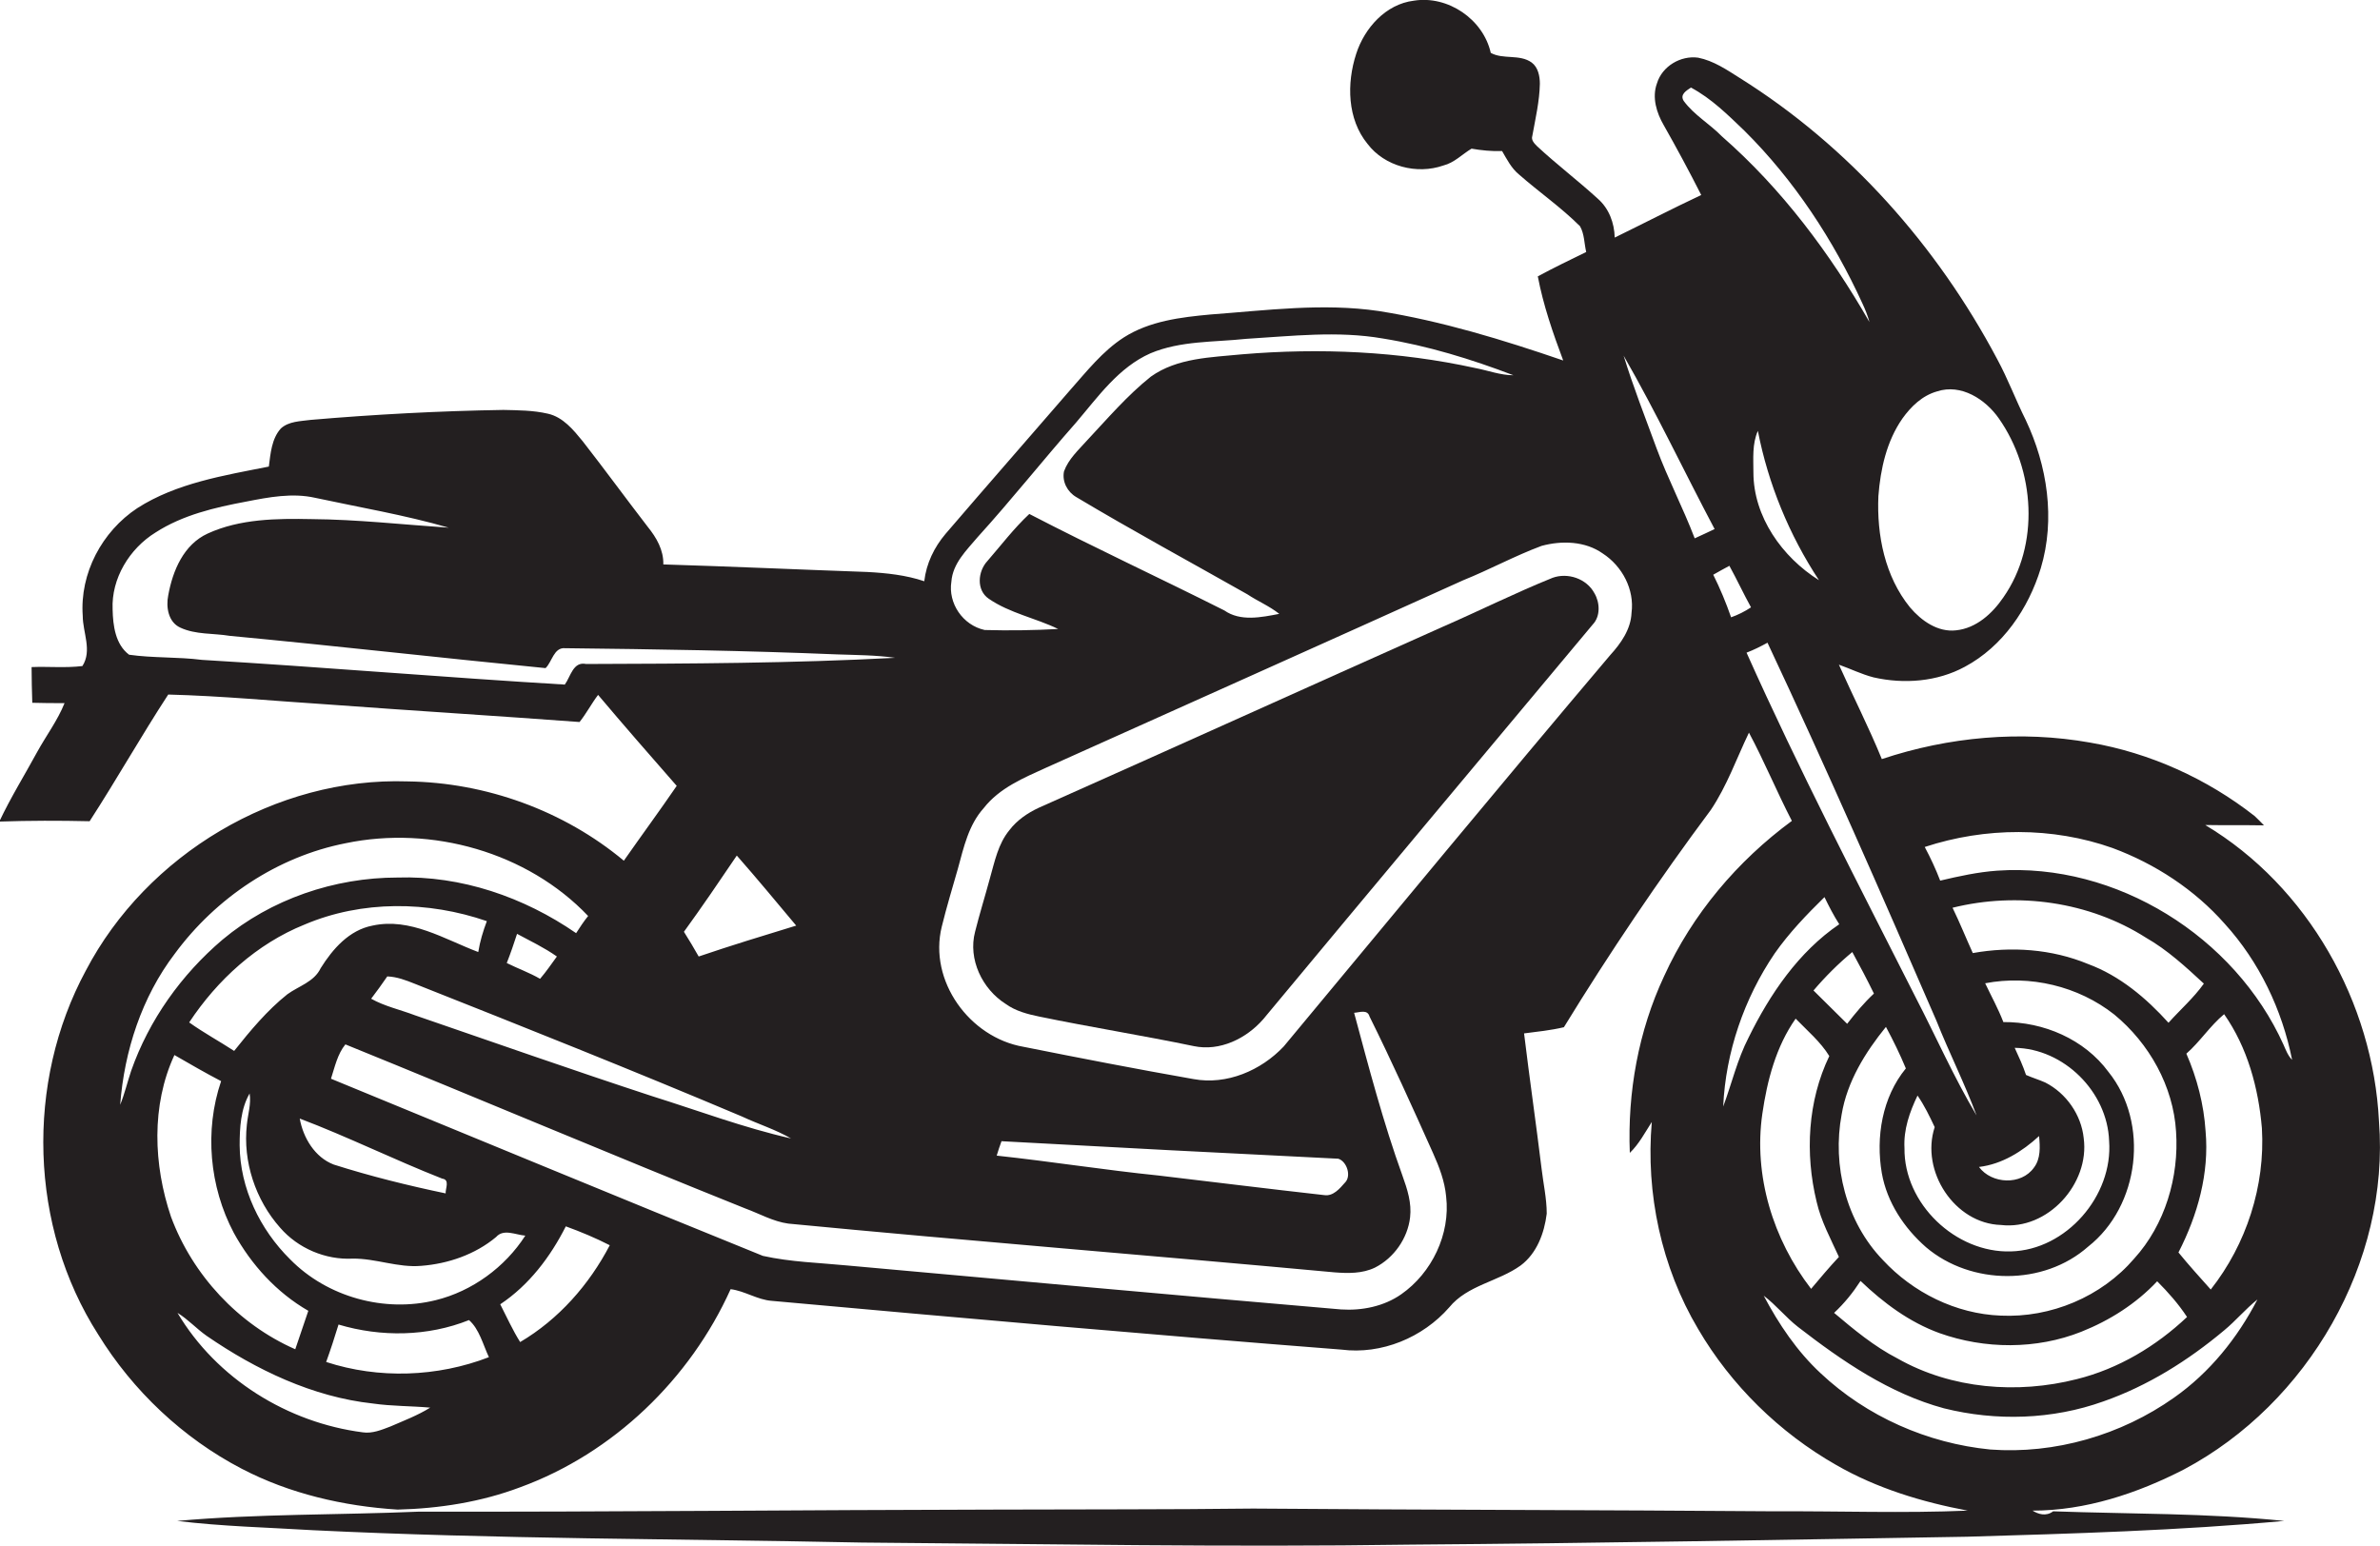
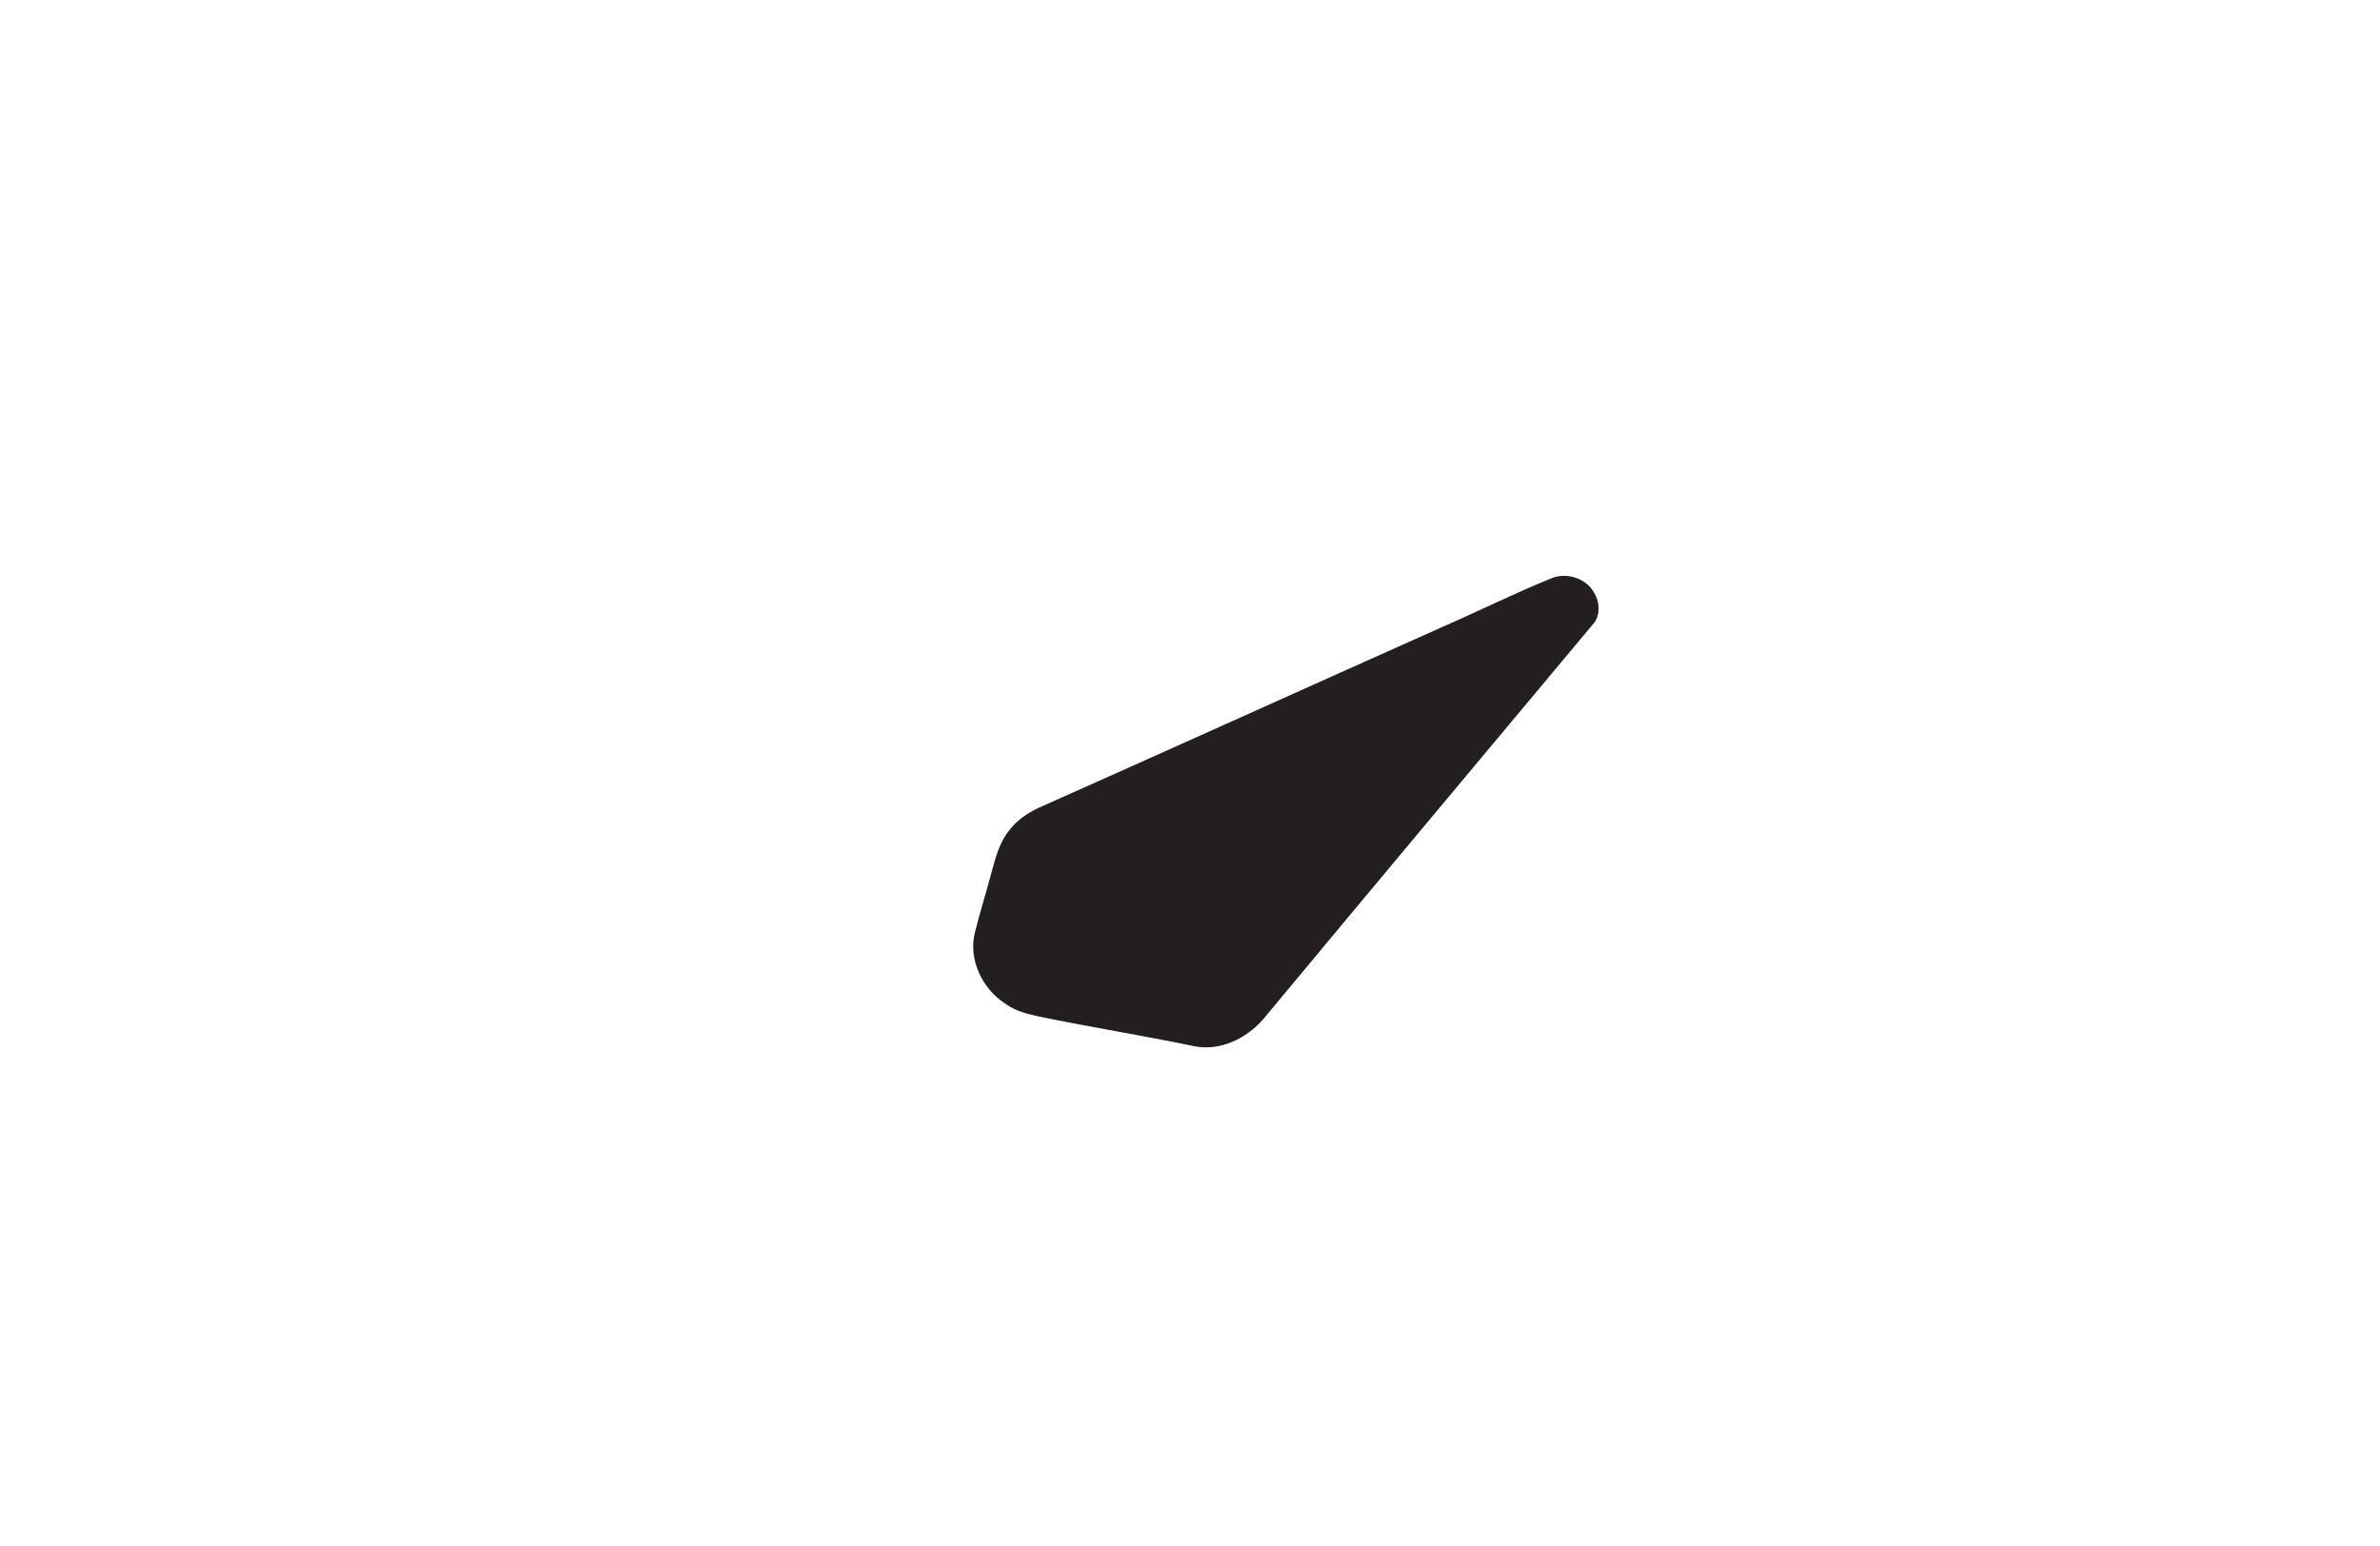
<svg xmlns="http://www.w3.org/2000/svg" version="1.1" id="Layer_1" x="0px" y="0px" viewBox="0 0 693.2 450.3" enable-background="new 0 0 693.2 450.3" xml:space="preserve">
  <g>
-     <path fill="#231F20" d="M592,440c15.4,0,30.5-5,44.1-12c36.1-19.2,60-60.3,56.8-101.4c-1.7-34.6-20.7-68.4-50.6-86.3   c5.7,0.1,11.4,0,17.1,0.1c-0.9-0.9-1.8-1.9-2.7-2.7c-13.9-10.9-30.5-18.4-47.9-21.4c-20.2-3.6-41.2-1.7-60.7,4.8   c-3.8-9.3-8.4-18.3-12.5-27.5c3.4,1.2,6.6,2.8,10.1,3.7c8.8,2,18.5,1.3,26.6-3.1c11-5.9,18.5-16.9,22.1-28.7   c4.3-14.3,1.9-29.9-4.4-43.2c-2.9-5.8-5.2-12-8.3-17.7c-17.5-33-43.2-62-75-81.9c-3.8-2.4-7.6-5-12.1-5.9c-5.1-0.7-10.5,2.5-12,7.5   c-1.5,4.1-0.1,8.6,2,12.2c3.8,6.7,7.4,13.4,10.9,20.3c-8.5,4-16.8,8.3-25.2,12.4c-0.1-4.3-1.7-8.5-4.9-11.3   c-5.8-5.3-12-10-17.7-15.3c-0.8-0.8-1.8-1.8-1.4-3c0.9-5,2.1-10.1,2.2-15.2c0-2.2-0.5-4.8-2.4-6.2c-3.5-2.5-8.3-0.8-11.9-2.8   C432,5.6,421.7-1.4,411.8,0.2c-8.2,1-14.4,8-16.8,15.5c-2.8,8.6-2.6,19,3.3,26.2c5,6.6,14.4,9,22.1,6.3c3.2-0.8,5.5-3.3,8.2-4.9   c2.9,0.5,5.9,0.8,8.9,0.7c1.4,2.4,2.7,5,4.9,6.8c5.8,5.1,12.3,9.6,17.8,15.1c1.3,2.3,1.2,5,1.8,7.5c-4.7,2.3-9.5,4.6-14.1,7.1   c1.6,8.4,4.4,16.5,7.4,24.5c-17.5-6-35.4-11.5-53.7-14.4c-16.3-2.4-32.7-0.2-49,1c-8.7,0.8-17.8,1.9-25.3,6.7   c-6.2,4-10.8,9.9-15.6,15.3c-12.1,14-24.3,27.9-36.3,41.9c-3.3,3.9-5.6,8.6-6.2,13.8c-5.3-1.8-11-2.4-16.6-2.7   c-19.8-0.7-39.6-1.6-59.4-2.2c0.1-4.2-2-7.8-4.5-10.9c-6.4-8.3-12.6-16.8-19-25c-2.7-3.3-5.7-7-10.1-8c-4.3-1-8.7-1-13-1.1   c-18.7,0.3-37.4,1.3-56.1,2.9c-3,0.4-6.4,0.4-8.7,2.5c-2.7,3-3,7.3-3.5,11.1c-13.1,2.6-26.9,4.8-38.3,12.1   c-10.3,6.8-16.8,19-15.9,31.4c0,4.8,2.8,10.1-0.1,14.6c-4.9,0.6-9.9,0.1-14.8,0.3c0,3.5,0.1,6.9,0.2,10.4c3.1,0.1,6.3,0.1,9.4,0.1   c-2,5-5.3,9.4-7.9,14.1c-3.7,6.8-7.8,13.4-11.1,20.4c8.8-0.3,17.5-0.3,26.3-0.1C34,227,41.1,214.4,49,202.3   c15.6,0.4,31.1,1.9,46.7,2.9c24.4,1.8,48.8,3.3,73.1,5.1c2-2.5,3.5-5.4,5.4-7.9c7.5,8.9,15.2,17.7,22.9,26.5   c-5,7.3-10.3,14.5-15.4,21.8c-17.5-14.6-40.2-22.8-63-23.1c-38.3-1.3-76,21.3-93.7,55.1c-17.6,32.6-16.5,74.6,3.6,106   c10.1,16.4,24.7,30.2,41.8,39.1c14,7.3,29.7,10.9,45.4,11.9c12.1-0.3,24.3-2.2,35.7-6.5c27.1-9.9,49.5-31.5,61.3-57.7   c4.1,0.5,7.8,3.1,12,3.4c55.3,5,110.6,9.9,165.9,14.2c11.7,1.5,23.7-3.5,31.4-12.3c5.3-6.5,14.3-7.5,20.8-12.2   c4.7-3.5,6.9-9.4,7.6-15.1c0-4.4-1-8.8-1.5-13.1c-1.6-13.1-3.5-26.2-5.1-39.4c3.9-0.5,7.8-0.9,11.6-1.8   c13.3-21.7,27.6-42.9,42.8-63.3c4.7-7,7.5-15,11.1-22.5c4.5,8.4,8.1,17.2,12.5,25.7c-15.9,11.7-29,27.2-37.2,45.2   c-7.5,16-10.7,33.9-10,51.5c2.7-2.6,4.4-5.9,6.4-9c-1.8,20.8,2.8,42.3,13.5,60.3c9.6,16.4,23.7,30.2,40.2,39.6   c11.8,6.8,25,10.8,38.3,13.3c-18.7,0.8-37.4,0.1-56.1,0.2c-50.7-0.4-101.3-0.4-152-0.8c-25,0.3-50,0.2-75,0.3   c-56,0.1-112,0.7-168,0.6c-23.5,1-47,0.6-70.4,2.7c13.1,1.6,26.3,1.9,39.5,2.7c53.3,2.6,106.6,2.5,159.9,3.6   c53.3,0.4,106.7,1.4,160,0.6c54-0.4,108-1.4,162-2.3c30.8-0.9,61.6-1.8,92.3-4.6c-22.4-2.3-44.9-2-67.3-2.8   C595.9,441.8,593.6,441,592,440z M547.1,144.5c0.6-7.9,2.4-16,7-22.6c2.5-3.5,5.8-6.7,10.1-7.9c7-2.3,14.1,2.3,18,7.9   c10.5,15,12,36.8,1.3,52.1c-3.2,4.7-7.9,9-13.8,9.6c-5.3,0.6-10.1-2.8-13.4-6.7C549,167.9,546.6,155.9,547.1,144.5z M536.4,324.6   c1.6-9.6,6.9-18.1,12.9-25.5c2.1,3.9,4.1,8,5.8,12.1c-6.9,8.4-8.8,20-7,30.5c1.5,8.5,6.5,16,12.9,21.6   c13.1,11.1,34.2,11.3,47.2-0.2c15-11.8,17.9-36,5.9-50.9c-7-9.5-18.9-14.6-30.6-14.5c-1.5-3.9-3.5-7.5-5.3-11.3   c13-2.5,27.1,0.8,37.6,9.1c10.2,8.4,17.2,20.9,18,34.1c0.9,13.2-3.2,27.1-12.2,37c-9.5,11.1-24.3,17.3-38.9,16.6   c-13-0.5-25.5-6.7-34.3-16.2C537.7,355.9,533.6,339.5,536.4,324.6z M528.2,288.5c3.4-4,7.2-7.8,11.3-11.2c2.2,4,4.3,8,6.3,12.1   c-2.9,2.7-5.4,5.7-7.8,8.8C534.7,294.9,531.4,291.7,528.2,288.5z M582.8,356.8c13.6,1.6,25.9-12,24.1-25.3   c-0.7-6.8-5.1-13.1-11.2-16.2c-1.8-0.8-3.8-1.4-5.6-2.2c-0.9-2.7-2.1-5.3-3.3-7.9c14.3,0.2,27,12.8,27.5,27.1   c1.2,16-12.5,31.8-28.6,32.2c-16.1,0.5-31.2-13.9-31-30.1c-0.3-5.4,1.5-10.5,3.8-15.3c2,2.9,3.5,6,5,9.2   C559.3,341.1,569.3,356.4,582.8,356.8z M576.4,339.9c6.7-0.8,12.6-4.5,17.5-9c0.3,3.1,0.5,6.6-1.5,9.2   C588.7,345.3,580.1,344.9,576.4,339.9z M574.6,277.6c-2-4.4-3.8-8.9-5.9-13.2c18.9-4.7,39.8-1.8,56.3,8.7   c6.3,3.6,11.6,8.5,16.9,13.4c-3,4.2-6.9,7.6-10.3,11.4c-6.5-7.2-14.2-13.7-23.4-17.1C597.6,276.4,585.8,275.6,574.6,277.6z    M541.9,373.1c6.7,6.4,14.2,12,23,15.2c13.2,4.7,28.2,4.8,41.3-0.4c8.3-3.3,16-8.2,22.1-14.7c3.2,3.2,6.2,6.6,8.7,10.4   c-9,8.5-20,15.1-32.1,18.1c-17.3,4.4-36.5,2.9-52.2-6c-6.8-3.5-12.7-8.4-18.5-13.3C537.2,379.6,539.7,376.5,541.9,373.1z    M634.5,364.8c5.6-10.9,9-23.1,7.9-35.3c-0.5-7.8-2.5-15.5-5.6-22.6c4-3.5,6.9-8.1,11-11.5c6.8,9.7,10,21.5,11,33.2   c1,16.8-4.5,33.8-14.9,47C640.7,372,637.5,368.5,634.5,364.8z M615.3,247c12.4,4.6,23.9,12.1,32.7,22.1c10,11,16.7,25,19.6,39.6   c-1.2-1.2-1.8-2.8-2.5-4.4c-14.2-31.5-48.7-53.1-83.4-50.7c-5.6,0.4-11.1,1.6-16.6,2.9c-1.3-3.4-2.8-6.6-4.5-9.8   C578.2,240.9,597.8,240.8,615.3,247z M490.4,29.4c-1.2-1.9,0.8-3,2.1-3.9c6,3.2,10.8,8,15.6,12.6c14.5,14.4,25.9,31.8,34.4,50.4   c0.8,1.7,1.5,3.5,2,5.3C533,73.8,519,55,501.5,39.7C498,36.1,493.4,33.5,490.4,29.4z M529.8,169c-10.7-6.7-19.1-18.5-19.1-31.4   c0-4-0.4-8.3,1.3-12.1C515,140.9,521.1,155.8,529.8,169z M277.1,169.4c0.4-5.3,4.4-9.1,7.6-12.9c9.9-10.9,19-22.4,28.7-33.4   c6.4-7.5,12.4-16.1,21.7-20.2c8.8-3.7,18.5-3.2,27.8-4.2c13.3-0.8,26.7-2.4,39.9-0.1c13,2.1,25.7,6,38,10.7   c-3.8,0-7.4-1.4-11.1-2.1c-22.3-4.9-45.3-5.9-67.9-4c-9,0.9-18.9,1-26.6,6.5c-6.9,5.5-12.6,12.2-18.6,18.6c-2.5,2.8-5.4,5.4-6.7,9   c-0.6,3,1,6,3.6,7.5c16.4,9.8,33.2,18.9,49.8,28.3c3,2,6.4,3.4,9.3,5.7c-5.2,1-11.3,2.3-16-1c-18.9-9.5-38.1-18.4-56.8-28.1   c-4.5,4.2-8.2,9.1-12.2,13.7c-2.8,3-3.3,8.5,0.4,11c6.1,4.2,13.6,5.6,20.2,8.8c-7.1,0.4-14.3,0.5-21.4,0.3   C280.4,182.1,276.1,175.7,277.1,169.4z M170.7,193.4c-3.8-0.8-4.5,3.7-6.2,6c-35.2-2.1-70.4-5.1-105.7-7.2   c-7-0.9-14.2-0.5-21.2-1.5c-4-3-4.7-8.5-4.8-13.2c-0.4-9,4.9-17.7,12.5-22.4c7.9-5.1,17.3-7.3,26.4-9c6.6-1.3,13.5-2.6,20.1-1.1   c13,2.8,26.1,5,38.9,8.7c-13.3-0.9-26.7-2.4-40-2.5c-10.1-0.2-20.8-0.1-30.2,4.2c-7,3.2-10.2,10.8-11.5,18c-0.7,3.4,0,7.8,3.5,9.4   c4.5,2.1,9.6,1.6,14.4,2.4c30.7,2.9,61.3,6.4,92,9.4c1.9-1.8,2.4-6.1,5.7-5.8c26.4,0.3,52.7,0.7,79.1,1.8c5.7,0.2,11.4,0.2,17,1   C230.7,193.2,200.7,193.3,170.7,193.4z M231.9,269.6c-9.5,2.9-19,5.8-28.4,9c-1.4-2.5-2.8-4.8-4.3-7.2c5.3-7.3,10.4-14.8,15.4-22.2   C220.5,255.9,226.2,262.8,231.9,269.6z M216.1,325.2c4.7,2.2,9.8,3.8,14.3,6.4c-13.7-3.1-27-8.1-40.4-12.3   c-23.2-7.6-46.2-15.7-69.2-23.6c-4.2-1.6-8.8-2.6-12.7-4.8c1.6-2.1,3.2-4.3,4.7-6.5c2.8,0.1,5.4,1.1,7.9,2.1   C152.5,299.1,184.4,311.8,216.1,325.2z M81.6,357.6c5.2,6,13.2,9.4,21.1,9c6.7-0.1,13.2,2.7,20,2.1c7.8-0.6,15.7-3.3,21.8-8.4   c2.2-2.5,5.7-0.6,8.5-0.4c-5.9,9.2-15.5,16.2-26.1,18.8c-14.9,3.7-31.6-0.9-42.4-11.9c-8.8-8.7-14.6-20.7-14.7-33.2   c0-5.1,0.3-10.6,2.9-15.1c0.5,3-0.5,6-0.8,9.1C70.7,338.3,74.4,349.5,81.6,357.6z M129.8,347.6c-11-2.3-21.9-5-32.6-8.4   c-5.5-2.1-8.9-7.8-9.9-13.4c14,5.3,27.5,12,41.5,17.5C131.1,343.6,129.7,346.2,129.8,347.6z M83.7,289.6   c-5.9,4.7-10.8,10.6-15.5,16.5c-4.3-2.8-8.9-5.3-13.1-8.3c8.2-12.4,19.7-22.9,33.6-28.5c16.7-7.1,36-6.9,53.1-1   c-1.1,2.9-2,5.9-2.5,9c-9.8-3.7-19.8-10.1-30.8-7.7c-6.8,1.3-11.6,6.8-15.1,12.4C91.5,286,87,287.2,83.7,289.6z M147.6,280.5   c1.1-2.8,2.1-5.7,3-8.5c3.9,2.1,7.9,4,11.6,6.6c-1.6,2.2-3.1,4.4-4.9,6.5C154.2,283.3,150.8,282.1,147.6,280.5z M38.2,311.9   c-1.1,3.3-1.9,6.7-3.2,9.9c1.2-15.7,6.3-31.4,15.9-44c12-16.3,29.9-28.3,49.8-32.2c25-5.2,52.9,2.6,70.6,21.2   c-1.3,1.6-2.4,3.3-3.5,5c-15.2-10.5-33.5-16.8-52-16.2c-18.4,0-36.9,6.3-51,18.1C52.8,283.9,43.4,297.1,38.2,311.9z M50.8,307.3   c4.5,2.6,9,5.2,13.6,7.6c-4.9,14.4-3.4,30.8,3.7,44.2c5.1,9.3,12.5,17.4,21.7,22.7c-1.3,3.7-2.5,7.5-3.8,11.2   c-16.6-7.3-29.9-21.6-36.2-38.6C44.7,339.3,44,322,50.8,307.3z M113.7,415.5c-2.6,1-5.3,2.1-8,1.7c-21.9-2.8-42.6-15.6-54-34.8   c3.1,1.9,5.5,4.6,8.5,6.7c14.4,9.9,30.9,17.8,48.4,19.7c5.5,0.8,11.2,0.7,16.7,1.2C121.6,412.3,117.6,413.8,113.7,415.5z M95,396.7   c1.3-3.6,2.5-7.3,3.6-10.9c12.4,3.7,26,3.5,38-1.3c3,2.6,4.1,7.2,5.8,10.8C127.4,401.1,110.3,401.7,95,396.7z M151.5,390.9   c-2.2-3.5-3.9-7.3-5.8-11c8.4-5.6,14.6-13.8,19.1-22.7c4.4,1.6,8.7,3.4,12.8,5.5C171.6,374.2,162.7,384.3,151.5,390.9z M408.1,377   c-5,3.5-11.4,4.8-17.5,4.4c-48-4.1-95.9-8.5-143.8-12.8c-8.2-0.8-16.5-1-24.6-2.8c-42-17-83.9-34.4-125.8-51.6   c1.1-3.4,1.9-7.2,4.2-10c38.9,15.8,77.6,32.2,116.5,47.8c4.1,1.5,8.1,3.8,12.5,4.4c53,5.1,106.1,9.3,159.1,14.2   c3.9,0.3,8.1,0.4,11.8-1.4c5.5-2.8,9.5-8.5,10.2-14.6c0.5-4.2-0.8-8.2-2.2-12.1c-5.6-15.5-9.8-31.5-14.1-47.5   c1.6-0.1,3.9-1.1,4.5,1.1c6.5,13.1,12.5,26.4,18.5,39.8c1.8,4,3.4,8.2,3.8,12.6C422.5,359.5,417,370.8,408.1,377z M290.3,336.6   c0.4-1.4,0.9-2.8,1.4-4.2c32.7,1.8,65.4,3.5,98.1,5.1c2.5,0.8,3.9,5.1,1.9,7c-1.5,1.7-3.4,4-6,3.6c-16.1-1.8-32.1-3.8-48.2-5.7   C321.8,340.8,306.1,338.3,290.3,336.6z M475.2,178.5c-0.2,4.8-3.1,8.9-6.2,12.3c-32,37.8-63.5,76-95.1,114   c-6.6,7-16.6,11.3-26.3,9.5c-16.5-2.9-33-6.1-49.5-9.4c-15.7-2.7-27.7-19.2-23.8-35c1.4-5.7,3.1-11.3,4.7-16.9   c1.7-6.2,3.1-12.7,7.5-17.6c4.6-5.9,11.6-8.8,18.2-11.8c40.5-18.2,81-36.3,121.5-54.6c7.7-3.1,15-7.1,22.8-10   c5.9-1.6,12.7-1.4,17.8,2.2C472.5,164.9,476.1,171.7,475.2,178.5z M493.6,156.8c-3.4-8.9-7.8-17.3-11.1-26.2   c-3.3-9-6.8-17.9-9.6-27c9.5,16.5,17.6,33.7,26.5,50.5C497.5,155,495.6,155.9,493.6,156.8z M499,167.4c1.5-0.9,3.1-1.7,4.7-2.6   c2.2,4,4.1,8.1,6.3,12.1c-1.8,1.2-3.8,2.2-5.8,2.9C502.7,175.5,501,171.4,499,167.4z M508.7,190.1c2.1-0.8,4.1-1.8,6.1-2.9   c17.1,36.4,33.2,73.2,49.2,110.1c3.7,9.3,8.2,18.2,11.7,27.6c-6.6-11.1-11.8-22.9-17.7-34.3C541.1,257.2,523.9,224.1,508.7,190.1z    M509.3,302.2c-3.3,6.4-4.9,13.4-7.4,20.1c0.7-15.8,6.1-31.5,15-44.6c4.2-6,9.3-11.3,14.5-16.4c1.3,2.7,2.7,5.4,4.3,7.9   C523.8,277.3,515.5,289.6,509.3,302.2z M513.3,324.4c1.4-9.7,4-19.6,9.7-27.7c3.4,3.5,7.3,6.8,9.8,10.9   c-6.3,13.1-7.1,28.4-3.7,42.4c1.3,5.7,4.1,10.8,6.5,16.1c-2.8,3-5.5,6.2-8.1,9.3C516.4,361,510.7,342.4,513.3,324.4z M579.7,422.2   c-18.3-1.8-36-9.6-49.4-22.2c-6.9-6.4-12.2-14.3-16.6-22.6c3.6,2.7,6.4,6.3,10,9.1c12.8,9.9,26.6,19.4,42.5,23.7   c15.2,3.8,31.6,3.3,46.4-2c12.9-4.5,24.7-11.9,35.2-20.7c3.4-2.8,6.2-6.2,9.7-9c-5.8,11.2-13.9,21.3-24.3,28.6   C617.8,418,598.5,423.6,579.7,422.2z" />
    <path fill="#231F20" d="M452.2,168.3c-10.9,4.4-21.5,9.7-32.3,14.4c-39.2,17.5-78.3,35.2-117.4,52.6c-3.2,1.5-6.3,3.6-8.5,6.5   c-3.3,4-4.3,9.2-5.7,14.1c-1.4,5.2-3,10.3-4.3,15.5c-2.1,8,2.1,16.7,8.9,21c2.9,2.1,6.4,3,9.8,3.7c15,3.1,30.1,5.5,45,8.6   c7.6,1.6,15.3-2.2,20.2-7.8c31.9-38.4,64-76.7,96-115c2.3-2.4,2.1-6.4,0.5-9.1C462.1,168.5,456.6,166.7,452.2,168.3z" />
  </g>
</svg>